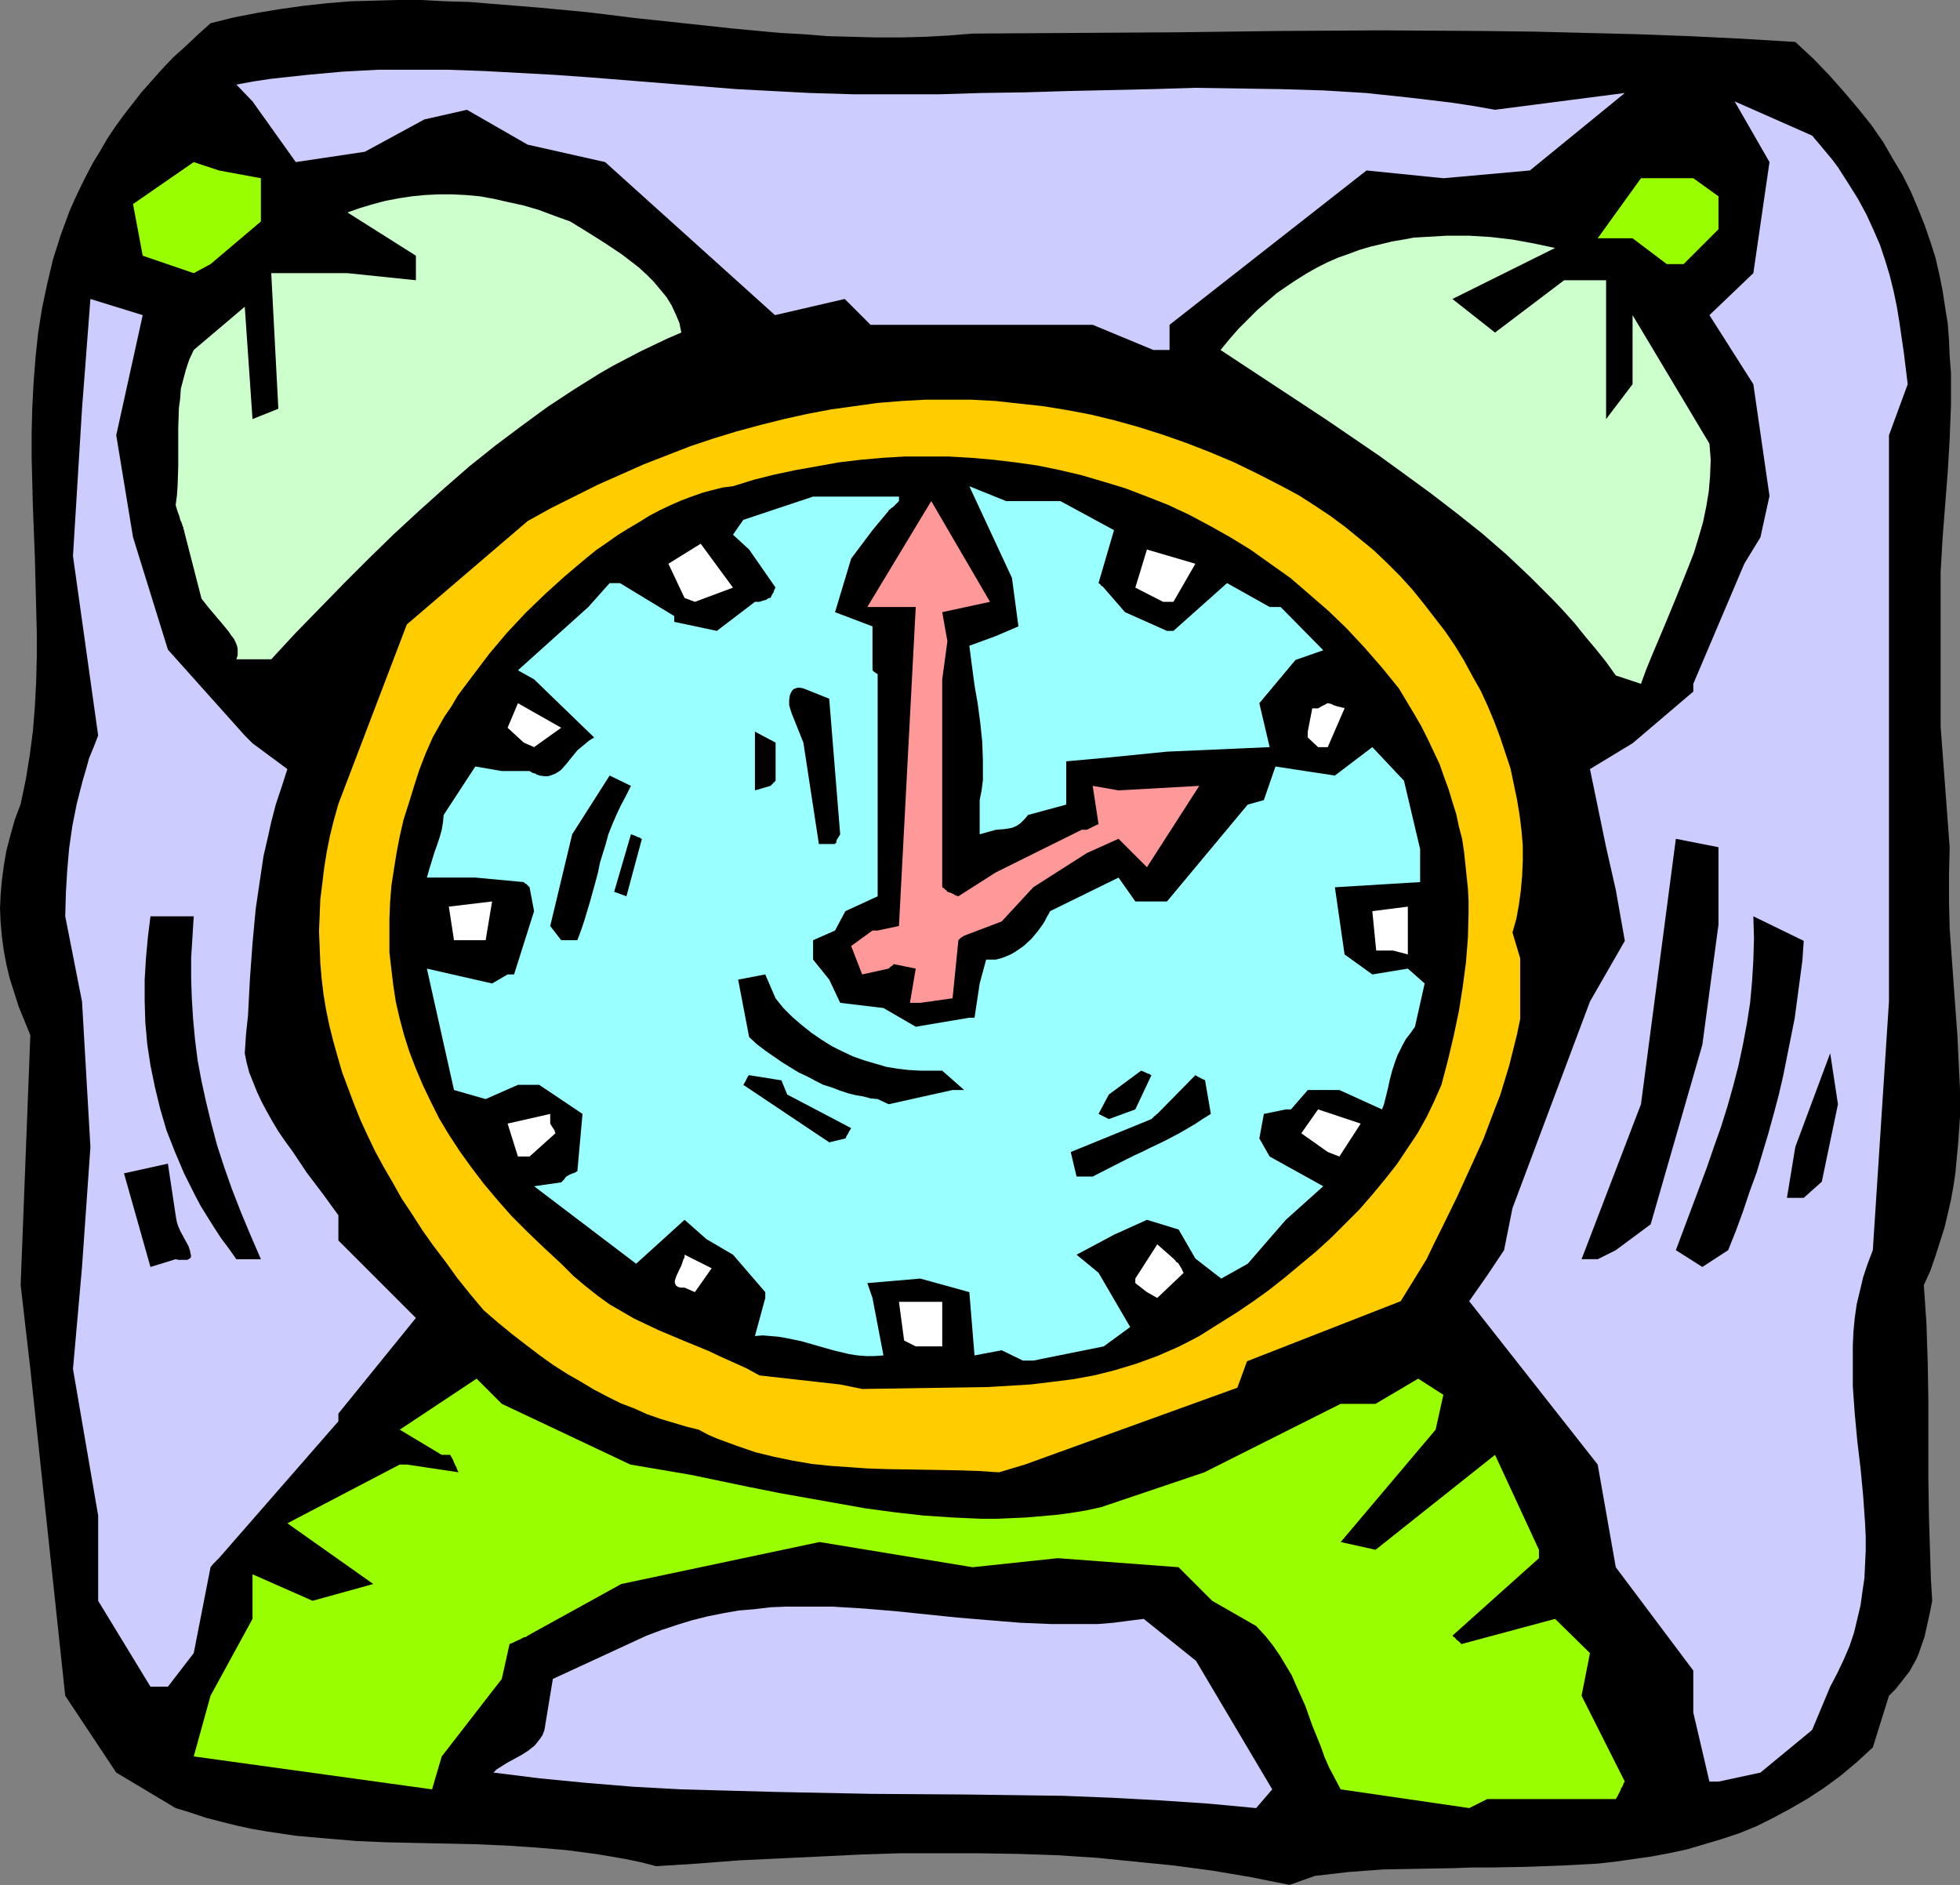
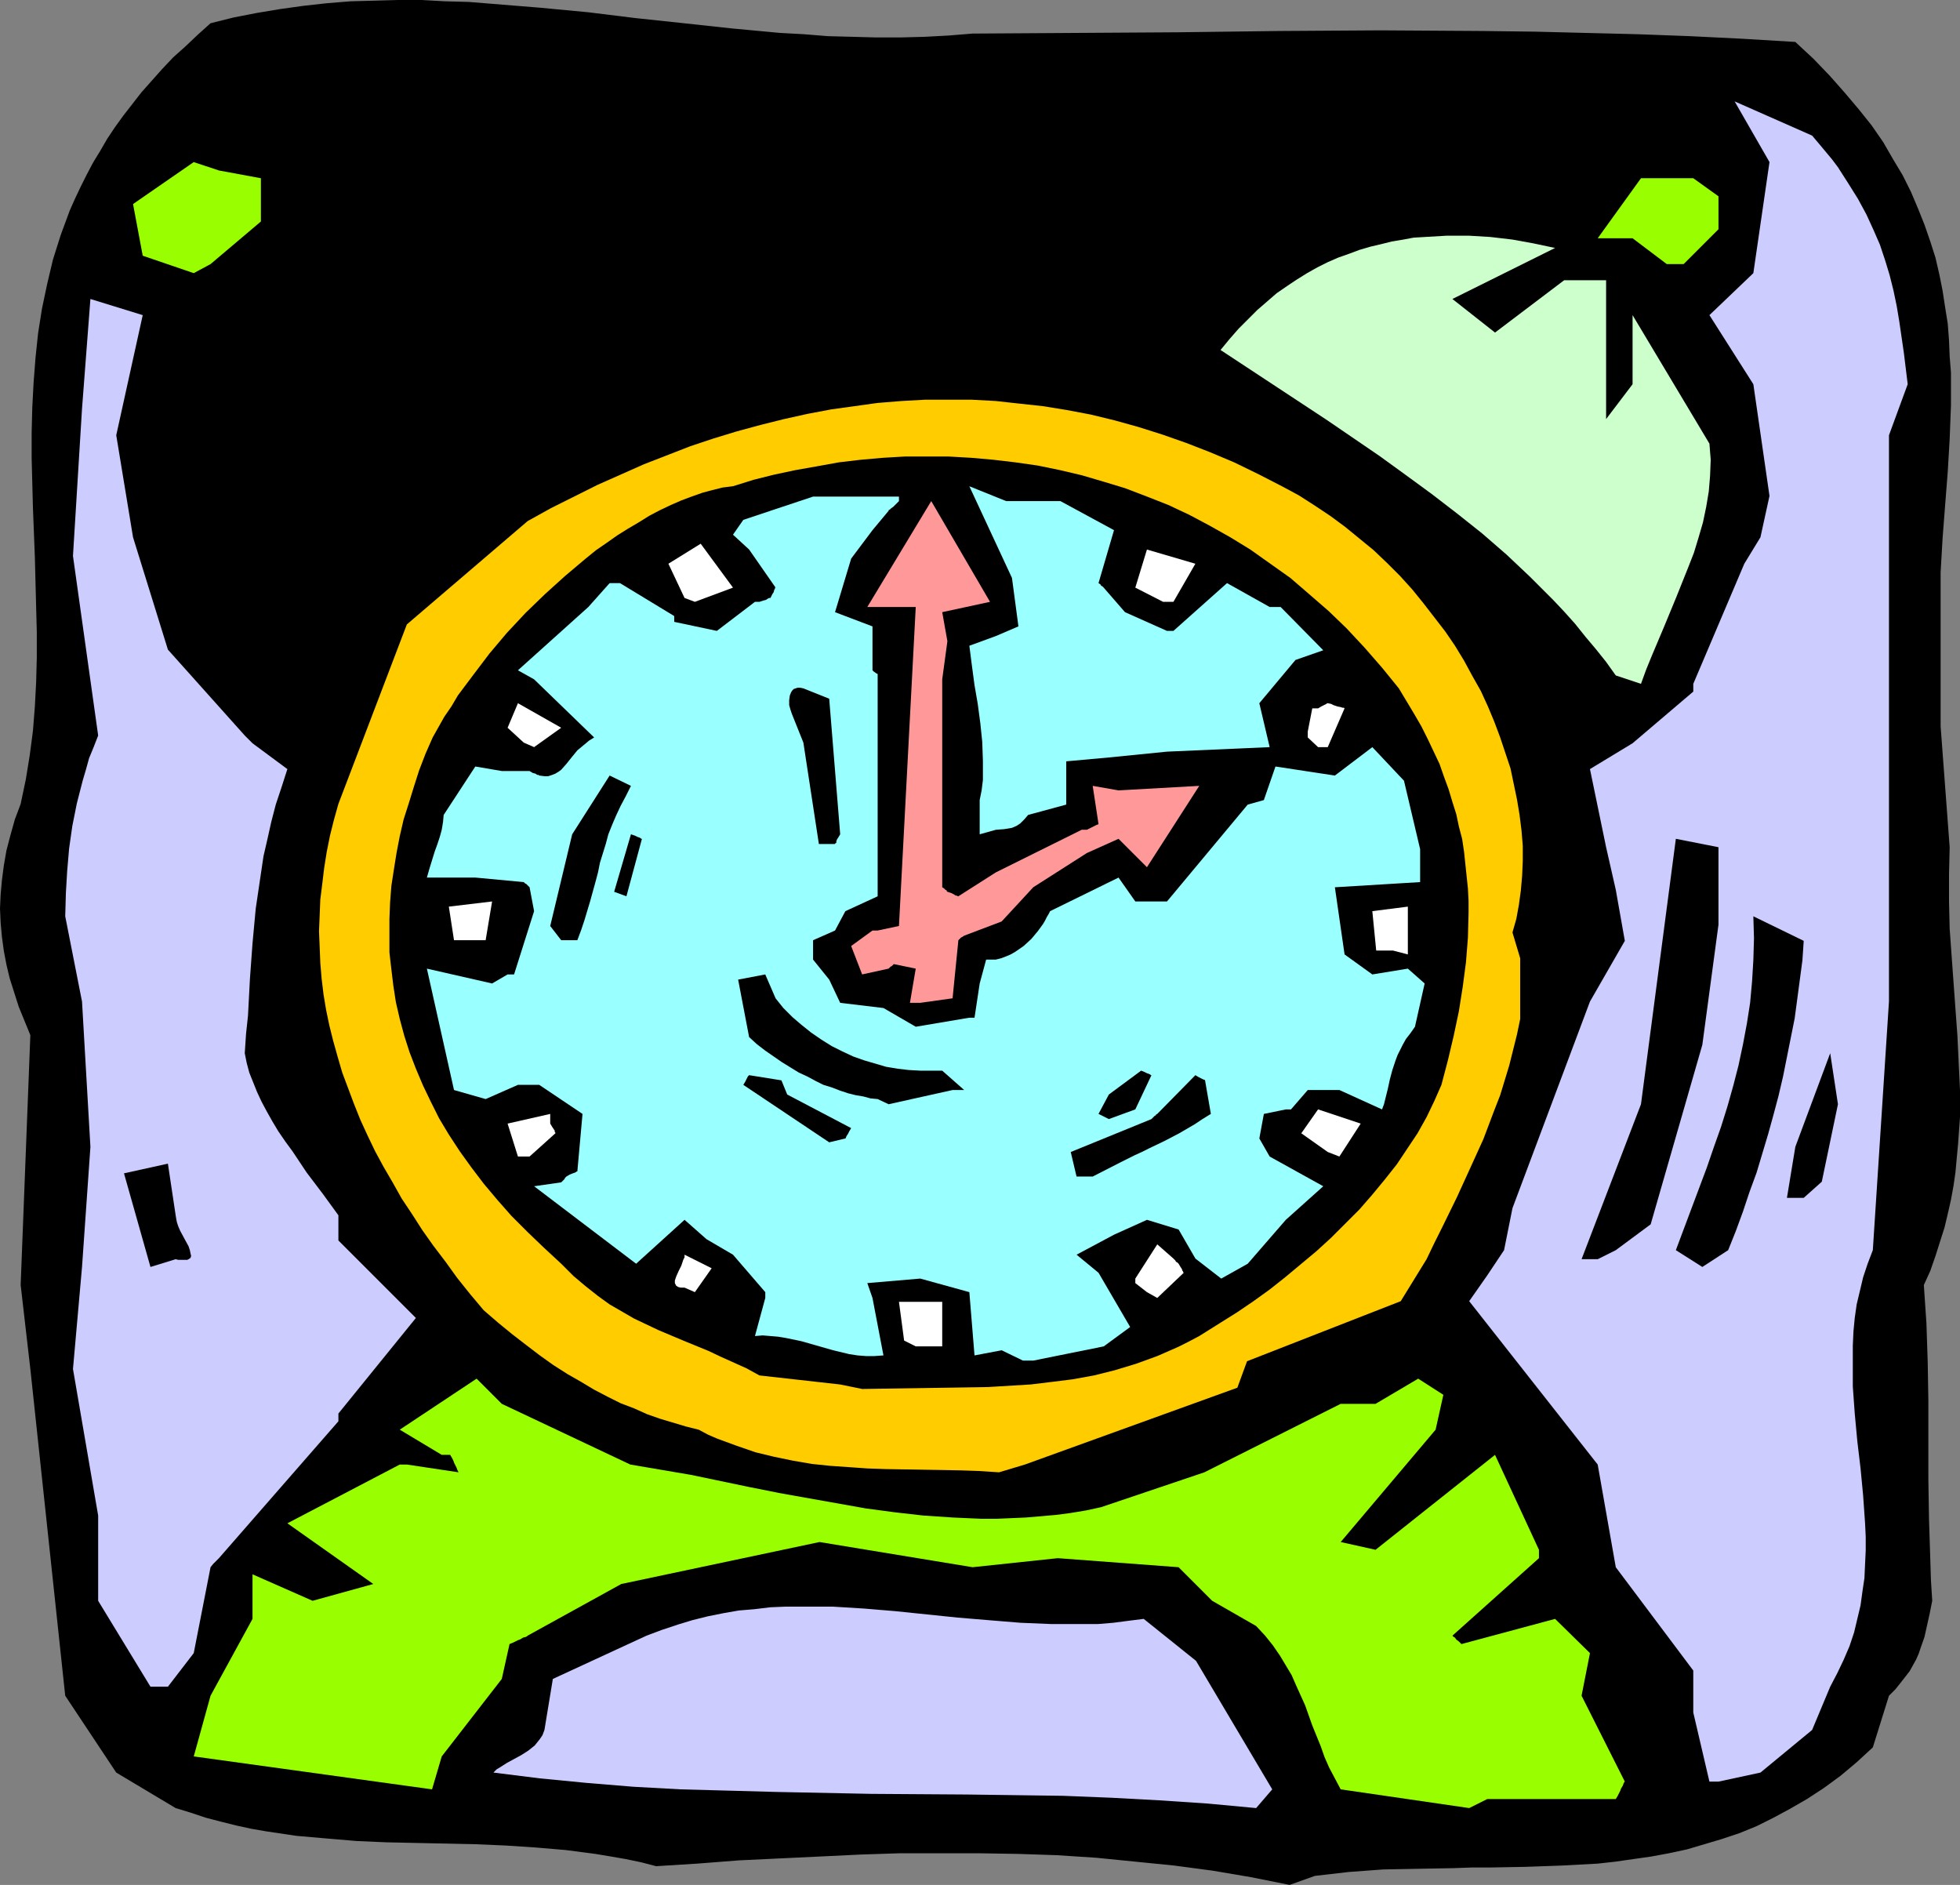
<svg xmlns="http://www.w3.org/2000/svg" xmlns:ns1="http://sodipodi.sourceforge.net/DTD/sodipodi-0.dtd" xmlns:ns2="http://www.inkscape.org/namespaces/inkscape" version="1.0" width="129.766mm" height="124.779mm" id="svg39" ns1:docname="02 o'Clock - Alarm.wmf">
  <rect width="100%" height="100%" fill="#808080" stroke="none" />
  <ns1:namedview id="namedview39" pagecolor="#ffffff" bordercolor="#000000" borderopacity="0.25" ns2:showpageshadow="2" ns2:pageopacity="0.0" ns2:pagecheckerboard="0" ns2:deskcolor="#d1d1d1" ns2:document-units="mm" />
  <defs id="defs1">
    <pattern id="WMFhbasepattern" patternUnits="userSpaceOnUse" width="6" height="6" x="0" y="0" />
  </defs>
  <path style="fill:#000000;fill-opacity:1;fill-rule:evenodd;stroke:none" d="m 329.017,469.342 4.202,-0.485 4.202,-0.485 4.363,-0.323 4.363,-0.323 8.726,-0.162 8.888,-0.162 4.525,-0.162 h 4.525 l 8.888,-0.162 9.05,-0.323 9.05,-0.485 4.363,-0.485 4.525,-0.646 4.525,-0.646 4.363,-0.808 4.525,-0.969 4.363,-1.293 4.363,-1.293 4.363,-1.454 4.363,-1.777 4.202,-2.1 4.202,-2.262 4.202,-2.423 4.202,-2.747 4.202,-3.07 4.04,-3.393 4.04,-3.716 4.04,-12.925 1.616,-1.616 1.293,-1.616 1.131,-1.454 1.131,-1.454 0.808,-1.454 0.808,-1.454 0.646,-1.454 0.485,-1.454 0.97,-2.747 0.646,-2.908 0.323,-1.454 0.323,-1.454 0.646,-3.231 -0.323,-5.17 -0.162,-5.17 -0.323,-10.178 -0.162,-9.855 v -10.017 -9.694 l -0.162,-9.694 -0.323,-9.694 -0.646,-9.532 1.616,-3.554 1.293,-3.716 1.131,-3.554 1.131,-3.554 0.808,-3.393 0.808,-3.554 0.646,-3.554 0.485,-3.393 0.323,-3.554 0.323,-3.393 0.485,-6.786 v -6.786 l -0.323,-6.786 -0.323,-6.786 -0.485,-6.624 -0.97,-13.41 -0.485,-6.786 -0.162,-6.786 v -6.786 l 0.162,-6.786 -2.262,-30.212 v -38.614 l 0.485,-8.401 0.646,-8.401 0.646,-8.24 0.485,-8.24 0.323,-8.401 v -8.24 l -0.323,-4.039 -0.162,-4.039 -0.323,-4.201 -0.646,-4.039 -0.646,-4.201 -0.808,-4.039 -0.97,-4.201 -1.293,-4.039 -1.454,-4.201 -1.616,-4.039 -1.778,-4.201 -2.101,-4.201 -2.424,-4.039 -2.424,-4.201 -2.909,-4.201 -3.232,-4.039 -3.555,-4.201 -3.717,-4.201 -4.04,-4.201 -4.525,-4.201 L 435.996,9.694 422.907,9.048 409.817,8.563 396.889,8.24 383.961,7.917 371.033,7.755 345.5,7.593 320.129,7.755 294.596,8.078 269.064,8.24 l -25.694,0.162 -5.979,0.485 -5.979,0.323 -6.141,0.162 h -5.979 L 213.312,9.209 207.171,9.048 201.192,8.563 195.213,8.24 183.093,7.109 171.134,5.816 159.014,4.524 147.217,3.07 135.259,1.939 123.301,0.969 117.321,0.485 111.342,0.323 105.525,0 h -5.979 l -5.818,0.162 -5.979,0.162 -5.979,0.485 -5.818,0.646 -5.818,0.808 -5.818,0.969 -5.818,1.131 -5.818,1.454 -3.232,2.908 -3.07,2.908 -3.07,2.747 -2.747,2.908 -2.586,2.908 -2.586,2.908 -2.262,2.908 -2.262,2.908 -2.101,2.908 -1.939,2.908 -1.778,3.07 -1.778,2.908 -1.616,3.07 -1.454,2.908 -1.454,3.07 -1.293,2.908 -1.131,3.07 -1.131,3.07 -0.97,3.07 -0.97,3.07 -1.454,6.139 -1.293,6.139 -0.97,6.139 -0.646,6.139 -0.485,6.301 -0.323,6.139 -0.162,6.301 v 6.301 l 0.323,12.44 0.485,12.44 0.323,12.602 0.162,6.139 v 6.301 l -0.162,6.139 -0.323,6.139 -0.485,6.139 -0.808,6.139 -0.97,5.978 -1.293,6.139 -1.454,3.878 -1.131,4.039 -0.97,3.716 -0.646,3.716 -0.485,3.716 -0.323,3.554 L 0,227.32 l 0.162,3.554 0.323,3.554 0.485,3.554 0.646,3.393 0.808,3.393 1.131,3.554 1.131,3.554 1.454,3.554 1.454,3.554 -2.424,62.525 2.424,21.003 8.726,81.751 12.766,19.226 14.867,8.886 3.717,1.131 3.878,1.293 3.717,0.969 3.878,0.969 3.717,0.808 3.717,0.646 7.595,1.131 7.434,0.646 7.595,0.646 7.434,0.323 7.434,0.162 15.029,0.323 7.434,0.323 7.434,0.485 7.595,0.646 7.434,0.969 3.878,0.646 3.717,0.646 3.878,0.808 3.717,0.969 10.342,-0.646 10.342,-0.808 10.181,-0.485 10.181,-0.485 10.019,-0.485 9.858,-0.323 h 10.019 9.858 l 9.858,0.162 9.696,0.323 9.858,0.646 9.696,0.969 9.696,0.969 9.696,1.293 9.534,1.616 9.696,1.939 z" id="path1" />
  <path style="fill:#99ff00;fill-opacity:1;fill-rule:evenodd;stroke:none" d="m 372.164,450.116 h 32.158 l 0.485,-0.808 0.323,-0.646 0.323,-0.646 0.162,-0.485 0.485,-0.808 0.162,-0.485 0.162,-0.323 0.162,-0.162 v 0 l -10.827,-21.488 2.101,-10.663 -8.726,-8.563 -23.432,6.301 -0.646,-0.646 -0.646,-0.485 -0.323,-0.485 -0.323,-0.162 -0.162,-0.162 -0.162,-0.162 21.654,-19.388 v -2.1 l -10.989,-23.75 -29.896,23.75 -8.726,-1.939 23.755,-28.112 1.939,-8.724 -6.302,-4.039 -10.666,6.301 h -8.726 l -34.098,17.126 -25.856,8.724 -3.717,0.808 -3.878,0.646 -3.717,0.485 -3.717,0.323 -3.717,0.323 -3.717,0.162 -3.717,0.162 h -3.717 l -7.272,-0.323 -7.272,-0.485 -7.11,-0.808 -7.272,-0.969 -7.272,-1.293 -7.272,-1.293 -7.272,-1.293 -7.272,-1.454 -14.706,-3.07 -7.595,-1.293 -7.595,-1.293 -32.158,-15.187 -6.302,-6.301 -19.23,12.764 10.504,6.301 v 0 h 2.101 l 0.485,0.808 0.323,0.646 0.162,0.485 0.323,0.646 0.323,0.646 0.162,0.485 0.162,0.323 0.162,0.323 v 0 l -12.928,-1.939 h -1.778 l -28.118,14.702 21.493,15.187 -15.19,4.201 -15.029,-6.624 v 11.148 l -10.504,19.226 -4.202,15.187 59.63,8.24 2.424,-8.24 15.029,-19.388 1.939,-8.724 0.808,-0.323 0.646,-0.323 0.646,-0.323 0.485,-0.162 0.808,-0.485 0.646,-0.162 0.323,-0.162 0.162,-0.162 v 0 l 23.432,-12.925 49.611,-10.502 38.299,6.301 21.331,-2.262 30.219,2.262 8.403,8.401 10.989,6.301 2.262,2.423 1.939,2.423 1.778,2.585 1.454,2.423 1.454,2.423 1.131,2.585 2.262,5.008 1.778,5.008 2.101,5.17 0.97,2.747 1.131,2.585 1.454,2.747 1.454,2.747 32.158,4.685 z" id="path2" />
  <path style="fill:#ccccff;fill-opacity:1;fill-rule:evenodd;stroke:none" d="m 318.352,447.693 -19.069,-32.151 -13.09,-10.502 -3.878,0.485 -3.717,0.485 -3.878,0.323 h -3.878 -3.878 -3.878 l -7.757,-0.323 -7.918,-0.646 -7.757,-0.646 -15.675,-1.616 -7.757,-0.646 -7.918,-0.485 h -7.757 -3.878 l -3.878,0.162 -4.04,0.485 -3.878,0.323 -3.717,0.646 -4.04,0.808 -3.878,0.969 -3.717,1.131 -3.878,1.292 -3.878,1.454 -23.432,10.825 -2.101,12.764 -0.485,1.293 -0.646,0.969 -0.646,0.808 -0.646,0.808 -0.808,0.646 -0.808,0.646 -1.778,1.131 -1.778,0.969 -1.778,0.969 -1.778,1.131 -0.808,0.485 -0.808,0.808 11.635,1.454 11.635,1.131 11.797,0.969 11.797,0.646 11.958,0.323 11.797,0.323 23.917,0.485 23.917,0.162 12.12,0.162 11.958,0.162 12.12,0.485 11.958,0.646 12.12,0.808 12.12,1.131 z" id="path3" />
  <path style="fill:#ccccff;fill-opacity:1;fill-rule:evenodd;stroke:none" d="m 430.017,445.754 10.504,-2.262 12.928,-10.663 4.525,-10.825 v 0 l 1.778,-3.393 1.616,-3.393 1.454,-3.393 1.131,-3.393 0.808,-3.393 0.808,-3.393 0.485,-3.554 0.485,-3.231 0.162,-3.554 0.162,-3.393 v -3.393 l -0.162,-3.393 -0.485,-6.947 -0.646,-6.786 -0.808,-6.786 -0.646,-6.947 -0.485,-6.786 v -3.393 -3.393 -3.393 l 0.162,-3.554 0.323,-3.393 0.485,-3.393 0.808,-3.393 0.808,-3.393 1.131,-3.393 1.293,-3.393 4.04,-62.202 V 108.894 l 4.686,-12.764 -0.97,-7.917 -1.131,-7.755 -0.646,-3.878 -0.808,-3.878 -0.97,-3.878 -1.131,-3.716 -1.293,-3.878 -1.616,-3.716 -1.778,-3.878 -2.101,-3.878 -2.424,-3.878 -2.586,-4.039 -1.454,-1.939 -1.616,-1.939 -1.616,-1.939 -1.778,-2.1 -19.392,-8.563 8.726,15.187 -4.04,27.789 -10.989,10.502 10.989,17.287 4.04,27.95 -2.262,10.34 -4.04,6.624 -12.766,30.051 v 1.939 l -15.19,12.925 -10.666,6.463 4.04,19.549 2.424,10.663 2.262,12.764 -8.726,15.187 -19.392,51.7 -2.101,10.502 -4.202,6.301 -4.525,6.463 32.158,40.876 4.525,25.689 19.392,25.85 v 10.502 l 4.04,17.287 z" id="path4" />
  <path style="fill:#ccccff;fill-opacity:1;fill-rule:evenodd;stroke:none" d="m 42.016,422.004 6.464,-8.401 4.202,-21.488 0.646,-0.808 0.485,-0.485 0.323,-0.323 0.323,-0.323 0.162,-0.162 0.162,-0.162 29.896,-34.251 v -1.939 l 19.392,-23.911 -19.392,-19.388 v -6.301 l -3.878,-5.332 -4.04,-5.332 -3.555,-5.332 -1.778,-2.423 -1.778,-2.585 -1.454,-2.423 -1.454,-2.585 -1.293,-2.423 -1.131,-2.423 -0.97,-2.423 -0.97,-2.423 -0.646,-2.423 -0.485,-2.423 0.323,-4.847 0.485,-4.524 0.485,-9.209 0.646,-8.886 0.808,-8.724 0.646,-4.362 0.646,-4.362 0.646,-4.362 0.97,-4.201 0.97,-4.362 1.131,-4.362 1.454,-4.362 1.454,-4.524 -8.726,-6.463 -0.646,-0.646 -0.485,-0.485 -0.323,-0.323 -0.162,-0.162 -0.323,-0.323 -19.23,-21.488 -8.726,-28.112 -4.202,-25.527 6.626,-30.051 -13.09,-4.039 -2.101,27.466 -2.262,36.836 6.302,44.915 -1.131,2.908 -1.131,2.747 -0.808,2.908 -0.808,2.747 -1.454,5.655 -1.131,5.655 -0.808,5.655 -0.485,5.655 -0.323,5.493 -0.162,5.816 4.202,21.326 2.101,36.352 -2.101,30.051 -2.262,25.527 6.302,36.675 V 400.516 l 13.09,21.488 z" id="path5" />
  <path style="fill:#ffcc00;fill-opacity:1;fill-rule:evenodd;stroke:none" d="m 256.459,366.426 53.166,-19.226 2.424,-6.624 38.461,-15.025 6.464,-10.502 1.939,-4.039 1.939,-3.878 3.717,-7.593 3.394,-7.432 3.232,-7.109 2.747,-7.27 1.454,-3.716 1.131,-3.716 1.131,-3.716 1.939,-7.755 0.808,-3.878 v -0.162 -15.025 l -1.939,-6.463 0.97,-3.393 0.646,-3.554 0.485,-3.554 0.323,-3.716 0.162,-3.716 v -3.716 l -0.323,-3.878 -0.485,-3.878 -0.646,-3.878 -0.808,-3.878 -0.808,-3.878 -1.293,-3.878 -1.293,-3.878 -1.454,-3.878 -1.616,-3.878 -1.778,-3.878 -2.101,-3.716 -2.101,-3.878 -2.262,-3.716 -2.424,-3.554 -2.747,-3.554 -2.747,-3.554 -2.747,-3.393 -3.07,-3.393 -3.232,-3.231 -3.394,-3.231 -3.555,-2.908 -3.555,-2.908 -3.717,-2.747 -3.878,-2.585 -4.04,-2.585 -4.202,-2.262 -5.979,-3.07 -5.979,-2.908 -6.141,-2.585 -5.818,-2.262 -5.979,-2.1 -6.141,-1.939 -5.818,-1.616 -5.979,-1.454 -5.979,-1.131 -5.979,-0.969 -5.979,-0.646 -5.818,-0.646 -5.979,-0.323 h -5.818 -5.979 l -5.818,0.323 -5.979,0.485 -5.818,0.808 -5.818,0.808 -5.979,1.131 -5.818,1.292 -5.818,1.454 -5.979,1.616 -5.818,1.777 -5.818,1.939 -5.818,2.262 -5.818,2.262 -5.818,2.585 -5.818,2.585 -5.818,2.908 -5.818,2.908 -5.818,3.231 -30.219,25.85 -17.13,44.915 -1.131,4.039 -0.97,3.878 -0.808,4.039 -0.646,4.039 -0.485,4.039 -0.485,3.878 -0.162,4.039 -0.162,3.878 0.162,3.878 0.162,4.039 0.323,3.878 0.485,4.039 0.646,3.878 0.808,3.878 0.97,3.878 1.131,4.039 1.131,3.878 1.454,3.878 1.454,3.878 1.616,4.039 1.778,3.878 1.939,4.039 2.101,3.878 2.262,3.878 2.262,4.039 2.586,3.878 2.586,4.039 2.747,3.878 3.07,4.039 2.909,4.039 3.232,4.039 3.394,4.039 3.555,3.07 3.555,2.908 3.555,2.747 3.394,2.585 3.394,2.423 3.555,2.262 3.394,1.939 3.232,1.939 3.394,1.777 3.232,1.616 3.394,1.293 3.232,1.454 3.232,1.131 3.232,0.969 3.232,0.969 3.232,0.808 2.424,1.293 2.262,0.969 4.848,1.777 4.686,1.616 4.686,1.131 4.686,0.969 4.686,0.808 4.686,0.485 4.686,0.323 4.525,0.323 4.686,0.162 9.373,0.162 9.373,0.162 4.686,0.162 4.848,0.323 z" id="path6" />
  <path style="fill:#000000;fill-opacity:1;fill-rule:evenodd;stroke:none" d="m 425.977,316.988 6.464,-4.201 1.939,-4.847 1.778,-4.847 1.616,-4.847 1.778,-4.847 1.454,-4.847 1.454,-4.847 1.293,-4.685 1.293,-4.847 1.131,-4.847 0.97,-4.847 0.97,-4.847 0.97,-4.847 0.646,-4.847 0.646,-4.847 0.646,-4.847 0.323,-4.847 -12.605,-6.139 0.162,5.493 -0.162,5.493 -0.323,5.332 -0.485,5.332 -0.808,5.17 -0.97,5.17 -1.131,5.332 -1.293,5.008 -1.454,5.17 -1.616,5.17 -1.778,5.008 -1.778,5.17 -3.878,10.34 -3.878,10.34 z" id="path7" />
-   <path style="fill:#000000;fill-opacity:1;fill-rule:evenodd;stroke:none" d="m 65.286,315.049 -2.586,-5.978 -2.424,-5.816 -2.262,-5.816 -1.939,-5.493 -1.778,-5.493 -1.454,-5.493 -1.293,-5.332 -1.131,-5.17 -0.97,-5.17 -0.646,-5.17 -0.485,-5.17 -0.323,-5.17 -0.162,-5.008 v -5.17 l 0.323,-5.17 0.323,-5.17 H 37.653 l -0.646,5.17 -0.485,5.332 -0.323,5.332 v 5.332 l 0.162,5.332 0.485,5.493 0.808,5.332 1.131,5.493 1.293,5.332 1.616,5.493 2.101,5.332 2.262,5.332 2.747,5.493 1.454,2.747 1.616,2.585 1.616,2.585 1.778,2.747 1.939,2.585 1.939,2.747 z" id="path8" />
  <path style="fill:#000000;fill-opacity:1;fill-rule:evenodd;stroke:none" d="m 43.955,315.049 0.646,0.162 h 0.646 1.131 0.485 l 0.323,-0.162 0.485,-0.323 0.162,-0.485 -0.162,-0.646 -0.162,-0.808 -0.323,-0.969 -0.97,-1.777 -1.131,-2.1 -0.485,-1.131 -0.323,-0.969 -0.162,-0.808 -0.162,-0.969 -1.939,-12.925 -10.989,2.423 6.626,23.427 z" id="path9" />
  <path style="fill:#000000;fill-opacity:1;fill-rule:evenodd;stroke:none" d="m 404.323,312.787 8.726,-6.463 12.928,-44.915 4.04,-30.051 v -19.388 l -10.666,-2.1 -8.726,66.403 -14.867,38.775 h 4.04 z" id="path10" />
  <path style="fill:#000000;fill-opacity:1;fill-rule:evenodd;stroke:none" d="m 451.348,299.7 4.525,-4.039 4.04,-19.388 -1.939,-12.764 -8.726,23.427 -2.101,12.764 z" id="path11" />
  <path style="fill:#ccffcc;fill-opacity:1;fill-rule:evenodd;stroke:none" d="m 410.625,171.096 1.293,-3.554 1.454,-3.554 3.07,-7.27 3.07,-7.432 2.909,-7.27 1.454,-3.716 1.131,-3.716 1.131,-3.878 0.808,-3.878 0.646,-3.878 0.323,-3.878 0.162,-4.039 -0.323,-4.039 -19.23,-32.151 v 17.287 l -6.626,8.724 V 70.119 h -10.504 l -17.291,13.087 -10.666,-8.401 25.694,-12.764 -5.333,-1.131 -5.333,-0.969 -5.494,-0.646 -5.333,-0.323 h -5.656 l -5.494,0.323 -2.747,0.162 -2.586,0.485 -2.909,0.485 -2.586,0.646 -2.747,0.646 -2.747,0.808 -2.586,0.969 -2.747,0.969 -2.586,1.131 -2.586,1.293 -2.586,1.454 -2.586,1.616 -2.424,1.616 -2.586,1.777 -2.424,2.1 -2.424,2.1 -2.262,2.262 -2.424,2.423 -2.262,2.585 -2.262,2.747 6.626,4.362 6.626,4.362 13.251,8.724 6.626,4.524 6.626,4.524 6.464,4.685 6.626,4.847 6.302,4.847 6.302,5.008 6.141,5.332 5.818,5.493 5.818,5.816 2.747,2.908 2.747,3.07 2.586,3.231 2.586,3.07 2.586,3.231 2.424,3.393 z" id="path12" />
-   <path style="fill:#ccffcc;fill-opacity:1;fill-rule:evenodd;stroke:none" d="m 67.872,164.956 5.979,-6.463 6.141,-6.301 6.141,-6.301 6.141,-6.139 6.302,-6.139 6.302,-5.816 6.302,-5.655 6.302,-5.493 6.464,-5.17 6.464,-4.847 6.626,-4.847 6.626,-4.362 6.464,-4.039 3.394,-1.939 3.394,-1.777 3.394,-1.777 3.394,-1.616 3.394,-1.616 3.394,-1.454 -0.485,-2.423 -0.97,-2.262 -0.97,-2.1 -1.293,-2.1 -1.616,-1.939 -1.616,-1.939 -1.778,-1.777 -1.939,-1.777 -2.101,-1.616 -2.101,-1.616 -4.363,-2.908 -4.363,-2.747 -2.101,-1.293 -2.101,-1.293 -4.04,-1.454 -3.878,-1.454 -3.878,-1.131 -3.717,-0.808 -3.555,-0.808 -3.555,-0.646 -3.555,-0.323 -3.394,-0.162 h -3.394 l -3.394,0.162 -3.232,0.323 -3.232,0.485 -3.394,0.646 -3.07,0.808 -3.232,0.969 -3.232,1.131 17.13,10.825 v 6.139 L 86.941,68.341 H 67.872 l 1.778,33.928 -6.464,2.585 -1.939,-28.112 -12.766,10.825 -1.131,2.423 -0.808,2.423 -0.646,2.423 -0.646,2.423 -0.162,2.423 -0.323,2.423 -0.162,4.847 v 4.847 4.847 l -0.162,4.847 -0.162,2.423 -0.323,2.423 0.323,1.131 0.323,0.969 0.323,0.808 0.162,0.808 0.323,0.646 0.162,0.485 0.162,0.485 0.162,0.323 v 0.323 l 0.162,0.323 v 0.162 l 4.363,16.964 1.778,2.262 1.778,2.1 1.778,2.1 1.454,1.777 0.646,0.969 0.646,0.808 0.485,0.969 0.323,0.808 0.162,0.808 v 0.808 0.808 l -0.323,0.969 z" id="path13" />
-   <path style="fill:#ccccff;fill-opacity:1;fill-rule:evenodd;stroke:none" d="m 292.657,87.567 v -6.301 l 49.288,-38.614 19.23,1.939 21.654,-1.939 23.755,-19.388 -32.482,4.201 -5.494,-0.969 -5.333,-0.808 -5.333,-0.646 -5.494,-0.646 -10.666,-1.131 -10.666,-0.646 -10.827,-0.323 -10.666,-0.162 -10.666,-0.162 -10.504,0.323 -21.331,0.485 -10.666,0.323 -10.827,0.162 -10.504,0.323 h -10.827 -10.827 l -10.827,-0.323 -9.211,-0.485 -9.211,-0.485 -18.099,-1.454 -18.099,-1.454 -9.05,-0.646 -8.888,-0.485 -8.888,-0.485 -9.05,-0.323 h -8.888 -8.726 l -8.888,0.485 -8.888,0.808 -8.888,0.969 -4.363,0.646 -4.363,0.808 4.04,4.201 10.827,15.187 17.291,-2.585 14.867,-8.078 10.666,-2.423 15.19,8.724 19.392,4.362 42.501,38.291 17.453,-4.039 6.464,6.463 h 55.59 l 15.19,6.301 z" id="path14" />
  <path style="fill:#99ff00;fill-opacity:1;fill-rule:evenodd;stroke:none" d="m 421.291,66.079 8.726,-8.724 v -8.24 l -6.302,-4.524 h -13.09 l -10.827,15.025 h 8.726 l 8.565,6.463 z" id="path15" />
  <path style="fill:#99ff00;fill-opacity:1;fill-rule:evenodd;stroke:none" d="M 52.682,66.079 65.286,55.416 V 44.592 L 54.782,42.653 48.48,40.552 33.29,51.054 35.714,63.979 48.48,68.341 Z" id="path16" />
  <path style="fill:#000000;fill-opacity:1;fill-rule:evenodd;stroke:none" d="m 210.241,346.392 -20.2,-2.262 -3.232,-1.777 -3.232,-1.454 -3.232,-1.454 -3.07,-1.454 -6.302,-2.585 -6.141,-2.585 -3.07,-1.454 -3.07,-1.454 -3.07,-1.777 -3.07,-1.777 -2.909,-2.1 -3.07,-2.423 -3.07,-2.585 -3.07,-3.07 -4.363,-4.039 -4.04,-3.878 -4.04,-4.039 -3.555,-4.039 -3.394,-4.039 -3.07,-4.039 -2.909,-4.039 -2.747,-4.201 -2.424,-4.039 -2.101,-4.201 -1.939,-4.039 -1.778,-4.201 -1.616,-4.201 -1.293,-4.039 -1.131,-4.201 -0.97,-4.201 -0.646,-4.201 -0.485,-4.039 -0.485,-4.201 v -4.201 -4.201 l 0.162,-4.039 0.323,-4.201 0.646,-4.201 0.646,-4.039 0.808,-4.201 0.97,-4.201 1.293,-4.039 1.293,-4.201 1.293,-4.039 1.616,-4.201 1.778,-4.039 1.454,-2.585 1.454,-2.585 1.778,-2.585 1.616,-2.747 3.878,-5.17 4.04,-5.332 4.363,-5.17 4.686,-5.008 4.848,-4.685 5.01,-4.524 5.171,-4.362 2.586,-2.1 2.586,-1.777 2.747,-1.939 2.586,-1.616 2.747,-1.616 2.586,-1.616 2.747,-1.454 2.747,-1.293 2.586,-1.131 2.586,-0.969 2.747,-0.969 2.424,-0.646 2.586,-0.646 2.586,-0.323 5.171,-1.616 5.171,-1.293 5.333,-1.131 5.494,-0.969 5.333,-0.969 5.494,-0.646 5.494,-0.485 5.494,-0.323 h 5.494 5.494 l 5.656,0.323 5.494,0.485 5.494,0.646 5.656,0.808 5.494,1.131 5.494,1.293 5.494,1.616 5.333,1.616 5.494,2.1 5.333,2.1 5.171,2.423 5.171,2.747 5.171,2.908 5.01,3.07 5.01,3.554 5.01,3.554 4.686,4.039 4.848,4.201 4.525,4.362 4.525,4.847 4.363,5.008 4.202,5.17 1.939,3.231 1.939,3.231 1.778,3.07 1.616,3.231 1.454,3.07 1.454,3.07 1.131,3.231 1.131,3.07 0.97,3.231 0.97,3.07 0.646,3.07 0.808,3.07 0.485,3.231 0.323,3.07 0.323,3.07 0.323,3.07 0.162,3.07 v 3.07 l -0.162,6.139 -0.485,6.139 -0.808,6.139 -0.97,6.139 -1.293,6.139 -1.454,6.139 -1.616,6.139 -1.778,4.039 -1.939,4.039 -2.262,4.039 -2.586,3.878 -2.586,3.878 -3.07,3.878 -3.07,3.716 -3.232,3.716 -3.555,3.554 -3.555,3.554 -3.717,3.393 -3.878,3.231 -3.878,3.231 -3.878,3.07 -4.04,2.908 -4.04,2.747 -9.534,5.978 -2.747,1.454 -2.586,1.293 -2.586,1.131 -2.586,1.131 -5.333,1.939 -5.333,1.616 -5.171,1.293 -5.333,0.969 -5.171,0.646 -5.333,0.646 -5.333,0.323 -5.333,0.323 -10.504,0.162 -10.504,0.162 -10.504,0.162 z" id="path17" />
  <path style="fill:#99ffff;fill-opacity:1;fill-rule:evenodd;stroke:none" d="m 255.974,340.414 -5.333,-2.585 -6.787,1.293 -1.293,-15.833 -12.282,-3.393 -13.251,1.131 1.293,3.716 2.747,14.379 -2.262,0.162 h -2.101 l -2.101,-0.162 -2.101,-0.323 -4.04,-0.969 -7.918,-2.262 -3.878,-0.808 -1.939,-0.323 -1.939,-0.162 -1.939,-0.162 -1.939,0.162 2.586,-9.532 v -1.454 l -8.08,-9.371 -6.626,-3.878 -5.494,-4.847 -12.12,10.986 -25.533,-19.388 6.787,-0.969 0.485,-0.485 0.323,-0.323 0.162,-0.323 0.162,-0.162 0.162,-0.162 0.808,-0.485 0.808,-0.323 0.485,-0.162 0.323,-0.162 0.162,-0.162 h 0.162 v 0 l 1.293,-14.379 -10.827,-7.27 h -5.333 l -8.08,3.554 -7.918,-2.262 -6.787,-30.374 16.322,3.716 3.878,-2.262 h 1.616 l 5.01,-15.833 -1.131,-5.978 -0.485,-0.485 -0.323,-0.323 -0.323,-0.162 -0.162,-0.162 -0.162,-0.162 -12.12,-1.131 h -12.12 l 0.646,-2.262 0.646,-2.1 0.646,-2.1 0.646,-1.777 0.646,-1.939 0.485,-1.777 0.323,-1.939 0.162,-1.777 7.918,-12.117 6.626,1.131 h 6.949 l 0.808,0.485 0.646,0.162 0.485,0.323 h 0.323 l 0.162,0.162 v 0 0 l 1.293,0.162 h 0.97 l 0.97,-0.323 0.808,-0.323 0.808,-0.485 0.646,-0.485 1.293,-1.454 1.293,-1.616 1.454,-1.777 0.97,-0.808 0.97,-0.808 0.97,-0.808 1.293,-0.808 -15.029,-14.541 -4.04,-2.262 17.614,-15.833 5.333,-5.978 h 2.586 l 13.574,8.24 v 1.454 l 10.666,2.262 9.534,-7.27 h 1.131 l 0.97,-0.323 0.646,-0.162 0.485,-0.323 0.323,-0.162 h 0.162 0.162 v 0 l 0.485,-0.969 0.323,-0.485 0.162,-0.646 0.162,-0.162 v -0.323 h 0.162 v 0 l -6.626,-9.532 -4.04,-3.716 2.586,-3.716 17.453,-5.816 h 1.454 20.038 v 1.131 l -0.808,0.808 -0.646,0.646 -0.485,0.323 -0.323,0.323 -0.323,0.162 v 0.162 l -4.04,4.847 -5.333,7.109 -4.04,13.41 9.373,3.554 v 10.986 l 0.323,0.323 0.485,0.323 0.162,0.162 h 0.162 l 0.162,0.162 v 55.578 l -8.08,3.716 -2.586,4.847 -5.494,2.423 v 4.847 l 4.04,5.008 2.747,5.816 10.827,1.293 8.08,4.685 13.413,-2.262 h 1.293 l 1.293,-8.563 1.616,-5.978 h 2.424 l 1.293,-0.323 1.293,-0.485 1.131,-0.485 1.131,-0.646 2.101,-1.454 1.939,-1.777 1.616,-1.939 1.293,-1.777 0.485,-0.808 0.485,-0.969 0.485,-0.808 0.323,-0.646 17.13,-8.401 4.202,5.978 h 7.918 l 20.2,-24.235 4.04,-1.131 2.909,-8.401 14.867,2.262 9.373,-7.109 7.918,8.401 4.04,17.126 v 8.24 l -21.331,1.293 2.424,16.803 6.949,5.008 8.888,-1.454 4.202,3.716 -2.424,10.825 -1.131,1.616 -1.131,1.454 -0.808,1.454 -0.646,1.293 -0.646,1.293 -0.485,1.293 -0.808,2.423 -0.646,2.423 -0.485,2.262 -0.646,2.585 -0.323,1.293 -0.485,1.292 -10.666,-4.847 h -7.918 l -4.202,4.847 h -1.293 l -5.494,1.131 -1.131,6.139 2.586,4.524 13.413,7.432 -9.373,8.401 -9.534,10.986 -6.626,3.716 -6.464,-5.008 -4.202,-7.27 -7.918,-2.423 -8.242,3.716 -9.373,5.008 5.494,4.524 7.918,13.571 -6.626,4.847 -17.614,3.554 z" id="path18" />
  <path style="fill:#ffffff;fill-opacity:1;fill-rule:evenodd;stroke:none" d="m 226.24,335.406 -1.293,-9.694 h 10.827 v 11.148 h -6.626 z" id="path19" />
  <path style="fill:#ffffff;fill-opacity:1;fill-rule:evenodd;stroke:none" d="m 287.001,323.289 -2.909,-2.262 v -1.131 l 5.494,-8.563 4.04,3.554 0.485,0.485 0.162,0.323 0.323,0.162 0.162,0.162 0.162,0.162 0.485,0.808 0.323,0.485 0.162,0.485 0.162,0.162 v 0.162 l 0.162,0.162 v 0 l -6.626,6.301 z" id="path20" />
  <path style="fill:#ffffff;fill-opacity:1;fill-rule:evenodd;stroke:none" d="m 171.296,322.158 h -0.97 l -0.646,-0.162 -0.485,-0.323 -0.162,-0.323 -0.162,-0.323 v -0.646 l 0.162,-0.485 0.162,-0.485 0.646,-1.454 0.646,-1.293 0.485,-1.454 0.323,-0.646 v -0.646 l 6.787,3.393 -4.202,5.978 z" id="path21" />
  <path style="fill:#000000;fill-opacity:1;fill-rule:evenodd;stroke:none" d="m 269.387,294.369 -1.454,-6.139 20.2,-8.24 0.485,-0.485 0.323,-0.323 0.323,-0.162 v -0.162 l 0.323,-0.162 9.534,-9.694 0.808,0.485 0.646,0.323 0.323,0.162 0.323,0.162 h 0.162 l 0.162,0.162 v 0 l 1.454,8.401 -2.101,1.293 -1.939,1.293 -3.878,2.262 -3.717,1.939 -3.717,1.777 -1.939,0.969 -1.778,0.808 -3.555,1.777 -6.949,3.554 z" id="path22" />
  <path style="fill:#ffffff;fill-opacity:1;fill-rule:evenodd;stroke:none" d="m 129.603,289.36 -2.586,-8.24 10.666,-2.423 v 2.423 l 0.485,0.808 0.323,0.485 0.323,0.485 v 0.323 l 0.162,0.162 v 0 0.162 l -6.464,5.816 z" id="path23" />
  <path style="fill:#ffffff;fill-opacity:1;fill-rule:evenodd;stroke:none" d="m 332.249,288.229 -6.626,-4.685 4.202,-5.978 10.666,3.554 -5.333,8.24 z" id="path24" />
  <path style="fill:#000000;fill-opacity:1;fill-rule:evenodd;stroke:none" d="m 207.494,285.806 -21.493,-14.379 0.485,-0.808 0.323,-0.646 0.162,-0.323 0.162,-0.323 0.162,-0.162 0.162,-0.162 v 0 l 8.08,1.293 1.454,3.554 15.998,8.401 -0.485,0.808 -0.323,0.646 -0.323,0.485 -0.162,0.323 v 0.162 l -0.162,0.162 v 0 z" id="path25" />
  <path style="fill:#000000;fill-opacity:1;fill-rule:evenodd;stroke:none" d="m 274.881,278.697 2.586,-4.847 8.08,-5.978 0.808,0.323 0.646,0.323 0.485,0.162 0.323,0.162 0.162,0.162 h 0.162 v 0 l -4.04,8.563 -6.626,2.423 z" id="path26" />
  <path style="fill:#000000;fill-opacity:1;fill-rule:evenodd;stroke:none" d="m 219.614,274.981 -1.778,-0.162 -1.778,-0.485 -1.939,-0.323 -1.939,-0.485 -1.939,-0.646 -2.101,-0.808 -2.101,-0.646 -1.939,-0.969 -2.101,-1.131 -2.101,-0.969 -2.101,-1.293 -2.101,-1.292 -2.101,-1.454 -2.101,-1.454 -2.101,-1.616 -1.939,-1.777 -2.747,-14.379 6.787,-1.292 2.586,5.978 1.939,2.423 2.262,2.262 2.262,1.939 2.424,1.939 2.586,1.777 2.586,1.616 2.586,1.293 2.747,1.292 2.747,0.969 2.747,0.808 2.747,0.808 2.909,0.485 2.747,0.323 2.909,0.162 h 2.747 2.747 l 5.494,4.847 h -2.909 l -15.998,3.554 z" id="path27" />
  <path style="fill:#ff9999;fill-opacity:1;fill-rule:evenodd;stroke:none" d="m 227.694,250.908 1.454,-8.563 -5.494,-1.131 -0.485,0.485 -0.323,0.162 -0.162,0.162 -0.323,0.323 -6.626,1.454 -2.747,-7.109 5.333,-3.878 h 1.293 l 5.333,-1.131 4.202,-79.812 h -12.12 l 15.998,-26.496 14.706,25.204 -11.958,2.585 1.293,7.27 -1.293,9.532 v 7.27 10.825 33.928 l 0.485,0.323 0.323,0.323 0.323,0.162 v 0.162 l 0.162,0.162 0.97,0.323 0.646,0.323 0.485,0.323 h 0.323 l 0.162,0.162 v 0 h 0.162 l 9.373,-5.978 21.493,-10.663 h 1.293 l 0.97,-0.485 0.646,-0.323 0.646,-0.323 0.323,-0.162 h 0.162 l 0.162,-0.162 v 0 l -1.454,-9.532 6.464,1.131 20.2,-1.131 -13.09,20.357 -7.11,-7.109 -7.918,3.554 -13.413,8.563 -7.918,8.563 -9.373,3.554 -0.485,0.323 -0.323,0.162 -0.323,0.323 -0.323,0.323 -1.454,14.541 -8.08,1.131 z" id="path28" />
  <path style="fill:#ffffff;fill-opacity:1;fill-rule:evenodd;stroke:none" d="m 348.571,237.822 h -4.202 l -0.97,-9.855 8.888,-1.131 v 11.956 z" id="path29" />
  <path style="fill:#000000;fill-opacity:1;fill-rule:evenodd;stroke:none" d="m 140.43,235.237 -2.747,-3.554 5.494,-22.942 9.373,-14.702 5.333,2.585 -1.293,2.585 -1.293,2.423 -1.131,2.423 -0.97,2.262 -0.97,2.423 -0.646,2.423 -1.454,4.685 -0.485,2.423 -0.646,2.423 -1.293,4.685 -1.454,4.847 -0.808,2.423 -0.97,2.585 z" id="path30" />
  <path style="fill:#ffffff;fill-opacity:1;fill-rule:evenodd;stroke:none" d="m 113.605,235.237 -1.293,-8.401 10.827,-1.292 -1.616,9.694 h -5.01 z" id="path31" />
  <path style="fill:#000000;fill-opacity:1;fill-rule:evenodd;stroke:none" d="m 153.681,223.119 4.202,-14.379 0.97,0.323 0.646,0.323 0.485,0.162 0.323,0.162 0.162,0.162 v 0 h 0.162 l -3.878,14.379 z" id="path32" />
  <path style="fill:#000000;fill-opacity:1;fill-rule:evenodd;stroke:none" d="m 204.909,211.164 -3.878,-25.365 -2.909,-7.27 -0.323,-0.969 -0.323,-1.131 v -1.293 l 0.162,-1.131 0.323,-0.808 0.323,-0.485 0.323,-0.323 0.485,-0.162 0.485,-0.162 h 0.646 l 0.808,0.162 6.464,2.585 2.747,33.928 -0.485,0.808 -0.323,0.485 -0.162,0.485 v 0.323 l -0.162,0.162 h -0.162 v 0.162 z" id="path33" />
  <path style="fill:#99ffff;fill-opacity:1;fill-rule:evenodd;stroke:none" d="m 245.147,208.74 v -8.563 l 0.485,-2.423 0.323,-2.585 v -2.262 -2.585 l -0.162,-4.685 -0.485,-4.685 -0.646,-4.847 -0.808,-4.685 -0.646,-4.847 -0.646,-5.008 6.626,-2.423 5.656,-2.423 -1.616,-12.117 -10.666,-22.942 9.211,3.716 h 13.574 l 13.413,7.27 -3.878,13.248 0.485,0.323 0.162,0.323 0.323,0.162 0.162,0.162 0.162,0.162 5.333,6.139 10.504,4.685 h 1.616 l 13.413,-11.956 10.666,5.978 h 2.747 l 10.666,10.825 -6.949,2.423 -9.05,10.825 2.586,10.986 -25.694,1.131 -14.544,1.454 -10.666,0.969 v 10.825 l -9.534,2.585 -0.97,1.131 -0.97,0.969 -0.97,0.646 -1.131,0.485 -0.97,0.162 -0.97,0.162 -2.101,0.162 z" id="path34" />
-   <path style="fill:#000000;fill-opacity:1;fill-rule:evenodd;stroke:none" d="m 188.91,197.754 v -14.702 l 5.171,2.747 v 9.532 l -0.485,0.485 -0.323,0.323 -0.162,0.162 -0.162,0.162 -0.162,0.162 z" id="path35" />
  <path style="fill:#ffffff;fill-opacity:1;fill-rule:evenodd;stroke:none" d="m 329.825,186.929 -2.586,-2.423 v -1.454 l 1.131,-5.816 h 1.454 l 0.808,-0.485 0.646,-0.323 0.323,-0.162 0.323,-0.162 0.162,-0.162 h 0.162 v 0 l 0.808,0.162 0.646,0.323 0.97,0.323 0.808,0.162 0.485,0.162 h 0.323 l 0.162,0.162 v 0 l -4.202,9.694 z" id="path36" />
  <path style="fill:#ffffff;fill-opacity:1;fill-rule:evenodd;stroke:none" d="m 131.057,185.798 -4.04,-3.716 2.586,-6.139 10.827,6.139 -6.787,4.847 z" id="path37" />
  <path style="fill:#ffffff;fill-opacity:1;fill-rule:evenodd;stroke:none" d="m 291.041,150.577 -6.949,-3.554 2.909,-9.532 12.12,3.554 -5.494,9.532 z" id="path38" />
  <path style="fill:#ffffff;fill-opacity:1;fill-rule:evenodd;stroke:none" d="m 171.296,149.608 -4.04,-8.563 8.08,-5.008 8.08,10.986 -9.534,3.554 z" id="path39" />
</svg>